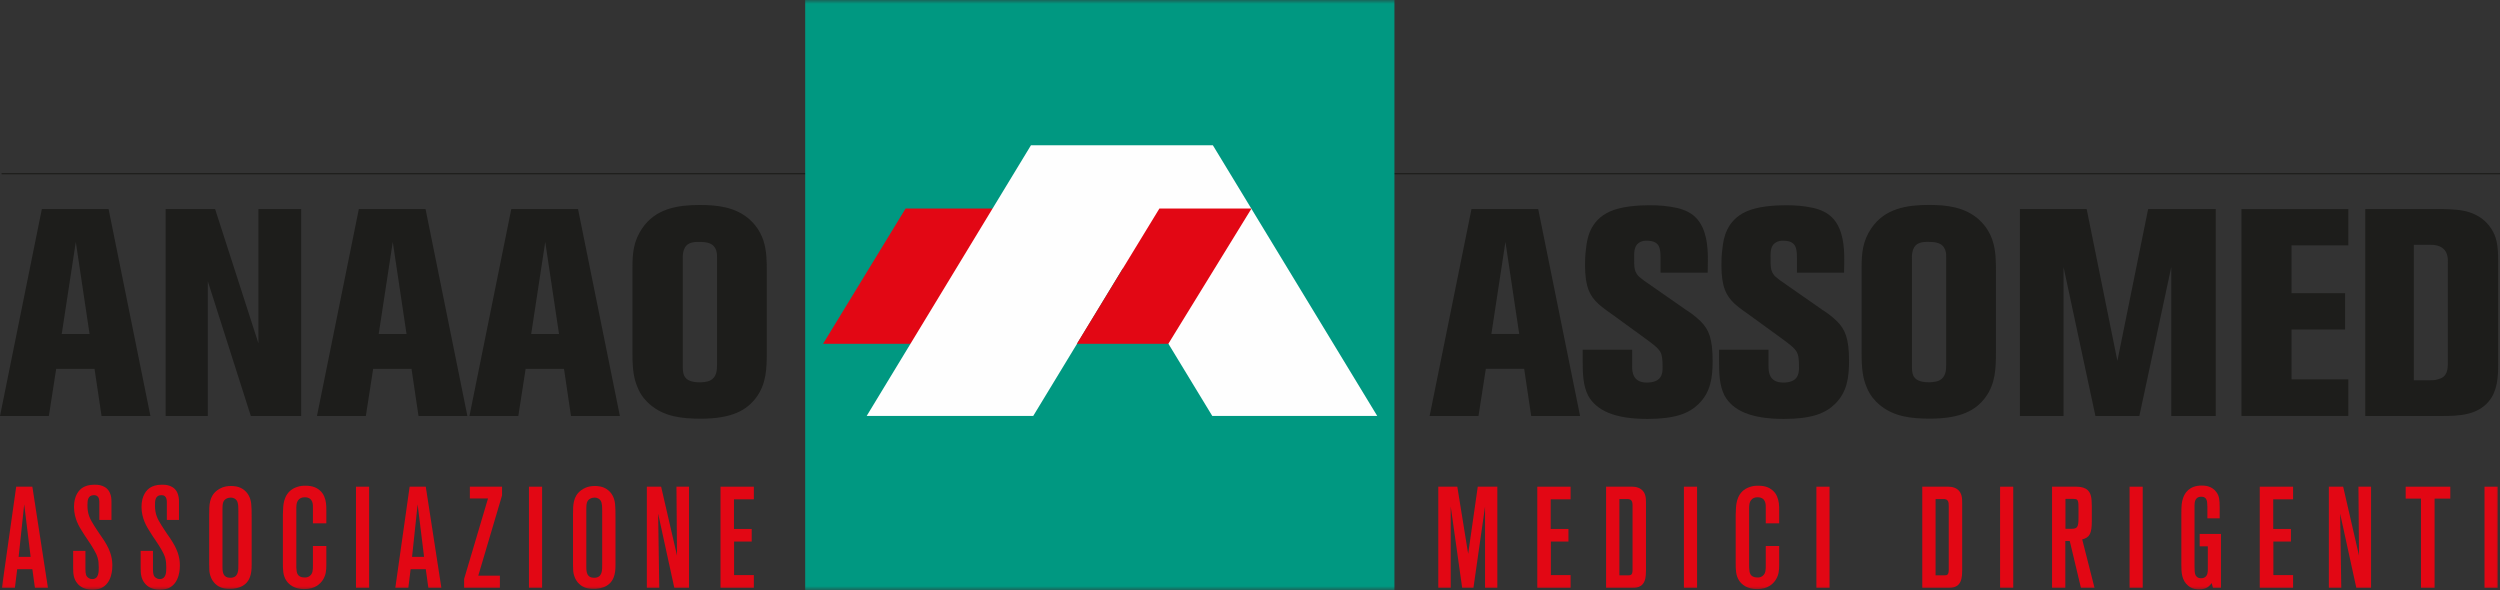
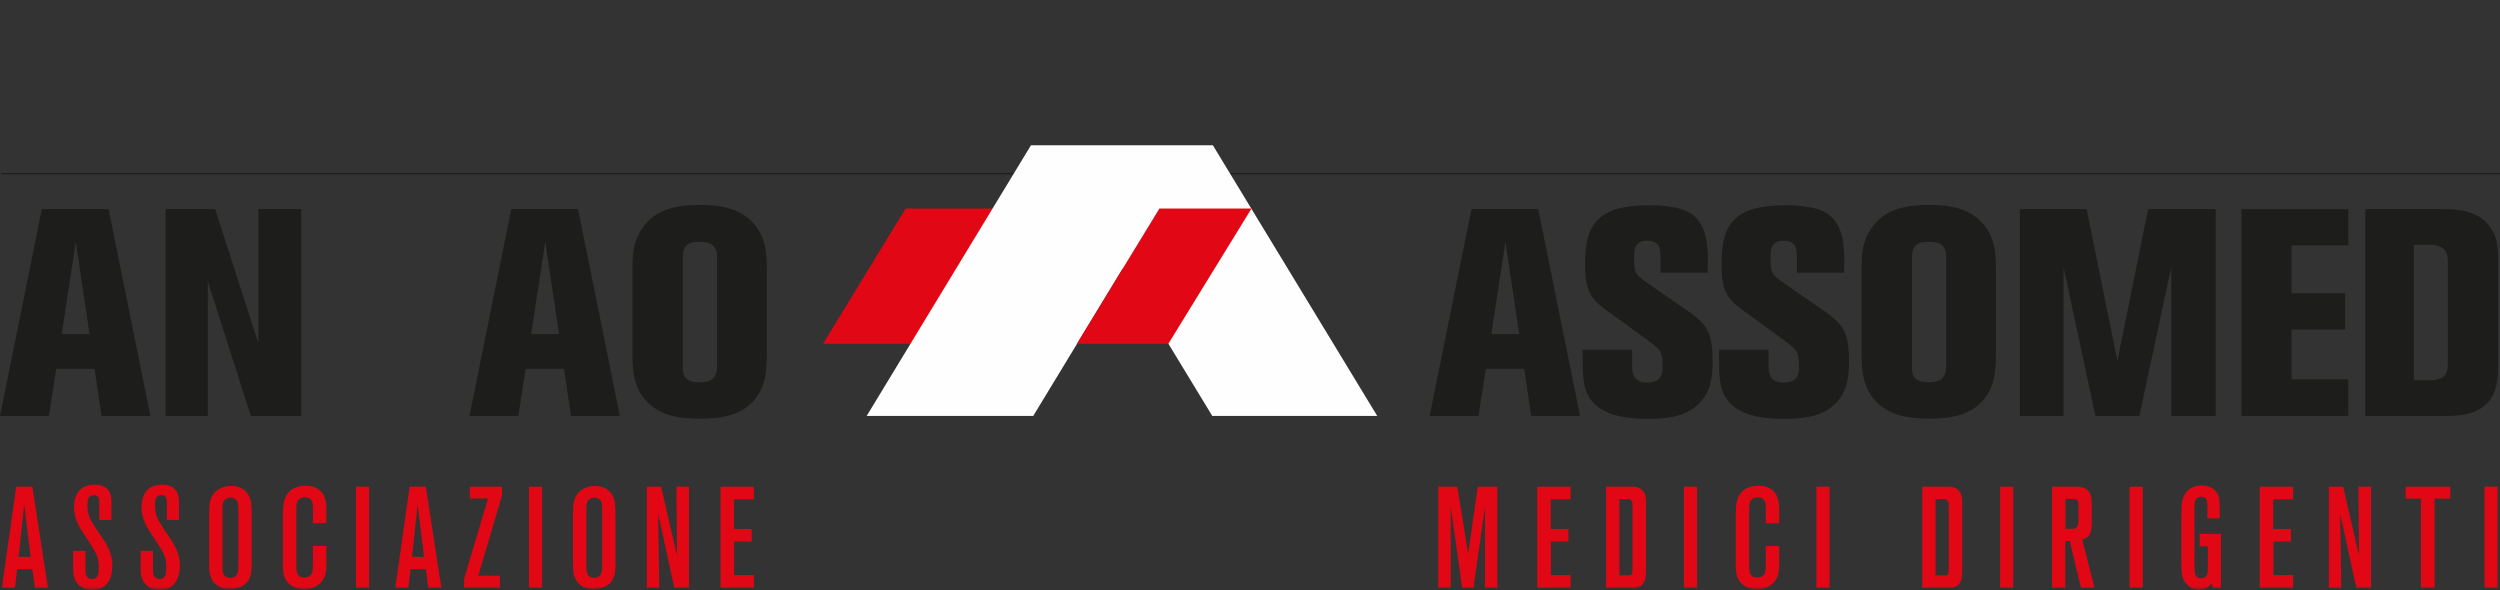
<svg xmlns="http://www.w3.org/2000/svg" xmlns:xlink="http://www.w3.org/1999/xlink" width="322px" height="76px" viewBox="0 0 322 76" version="1.1">
  <rect x="0" y="0" width="322" height="76" fill="#333333" stroke="none" />
  <title>Group 60</title>
  <defs>
    <polygon id="path-1" points="0 76 322 76 322 0 0 0" />
  </defs>
  <g id="Symbols" stroke="none" stroke-width="1" fill="none" fill-rule="evenodd">
    <g id="Logo" transform="translate(-3, 0)">
      <g id="Group-59" transform="translate(3, 0)">
        <path d="M193.9,31.155 L192.091,43.009 L195.674,43.009 L193.9,31.155 Z M197.217,53.579 L196.314,47.502 L191.375,47.502 L190.431,53.579 L184.135,53.579 L189.528,26.926 L198.121,26.926 L203.515,53.579 L197.217,53.579 Z" id="Fill-1" fill="#1D1D1B" />
        <g id="Group-58">
          <path d="M218.741,52.069 C217.535,53.239 215.761,53.958 212.181,53.958 C207.922,53.958 205.621,52.861 204.566,50.974 C203.887,49.691 203.85,48.029 203.85,46.634 L203.85,45.047 L210.221,45.047 L210.221,47.161 C210.221,47.767 210.221,49.274 212.105,49.274 C213.912,49.274 214.141,48.255 214.141,47.425 C214.141,46.33 214.101,45.764 213.841,45.311 C213.5,44.745 212.859,44.29 211.726,43.46 L207.882,40.665 C207.204,40.177 206.528,39.724 205.887,39.158 C204.794,38.139 204.151,37.007 204.151,34.136 C204.151,33.719 204.151,32.891 204.302,31.832 C204.415,30.891 204.716,28.398 207.392,27.225 C208.827,26.584 210.937,26.435 212.445,26.435 C213.648,26.435 214.744,26.511 215.95,26.773 C218.138,27.263 218.891,28.435 219.306,29.343 C220.1,31.117 219.984,33.23 219.947,35.117 L213.879,35.117 L213.879,33.23 C213.879,31.872 213.726,31.002 212.068,31.002 C211.879,31.002 211.465,31.002 211.048,31.304 C210.409,31.756 210.483,32.702 210.483,33.381 C210.483,34.098 210.447,34.778 210.862,35.344 C211.01,35.57 211.239,35.759 211.689,36.099 L217.156,39.912 C217.459,40.099 218.288,40.632 219.042,41.384 C220.1,42.441 220.587,43.613 220.587,46.481 C220.587,48.557 220.363,50.519 218.741,52.069" id="Fill-2" fill="#1D1D1B" />
          <path d="M236.307,52.069 C235.101,53.239 233.33,53.958 229.75,53.958 C225.489,53.958 223.19,52.861 222.132,50.974 C221.452,49.691 221.416,48.029 221.416,46.634 L221.416,45.047 L227.788,45.047 L227.788,47.161 C227.788,47.767 227.788,49.274 229.674,49.274 C231.481,49.274 231.71,48.255 231.71,47.425 C231.71,46.33 231.672,45.764 231.406,45.311 C231.069,44.745 230.426,44.29 229.298,43.46 L225.451,40.665 C224.773,40.177 224.094,39.724 223.452,39.158 C222.359,38.139 221.718,37.007 221.718,34.136 C221.718,33.719 221.718,32.891 221.869,31.832 C221.982,30.891 222.283,28.398 224.961,27.225 C226.391,26.584 228.504,26.435 230.011,26.435 C231.217,26.435 232.313,26.511 233.519,26.773 C235.704,27.263 236.458,28.435 236.873,29.343 C237.664,31.117 237.553,33.23 237.516,35.117 L231.446,35.117 L231.446,33.23 C231.446,31.872 231.293,31.002 229.635,31.002 C229.448,31.002 229.032,31.002 228.617,31.304 C227.976,31.756 228.052,32.702 228.052,33.381 C228.052,34.098 228.014,34.778 228.429,35.344 C228.581,35.57 228.805,35.759 229.26,36.099 L234.727,39.912 C235.028,40.099 235.855,40.632 236.611,41.384 C237.664,42.441 238.156,43.613 238.156,46.481 C238.156,48.557 237.93,50.519 236.307,52.069" id="Fill-4" fill="#1D1D1B" />
          <path d="M250.671,33.306 C250.671,32.74 250.671,32.664 250.593,32.362 C250.292,31.23 249.276,31.155 248.33,31.155 C248.219,31.155 247.541,31.115 247.048,31.381 C246.144,31.834 246.257,33.23 246.257,33.306 L246.257,46.972 C246.257,48.029 246.182,49.236 248.445,49.236 C248.558,49.236 249.276,49.236 249.766,49.012 C250.593,48.597 250.671,47.767 250.671,46.972 L250.671,33.306 Z M255.681,51.239 C254.475,52.824 252.593,53.92 248.596,53.92 C246.182,53.92 243.843,53.694 241.961,52.031 C241.621,51.729 240.868,51.012 240.415,49.842 C239.963,48.748 239.775,47.729 239.775,45.425 L239.775,34.438 C239.775,32.551 239.925,31.042 241.016,29.419 C242.752,26.85 245.579,26.395 248.445,26.395 C250.744,26.395 253.045,26.662 254.852,28.247 C255.304,28.664 256.136,29.494 256.625,30.928 C257.078,32.287 257.078,33.646 257.078,35.042 L257.078,45.236 C257.078,47.425 257.04,49.427 255.681,51.239 L255.681,51.239 Z" id="Fill-6" fill="#1D1D1B" />
          <polyline id="Fill-8" fill="#1D1D1B" points="279.659 53.579 279.659 34.4 275.549 53.579 269.891 53.579 265.786 34.4 265.786 53.579 260.166 53.579 260.166 26.926 268.763 26.926 272.72 46.481 276.68 26.926 285.388 26.926 285.388 53.579" />
          <polyline id="Fill-10" fill="#1D1D1B" points="288.702 53.579 288.702 26.926 302.462 26.926 302.462 31.605 295.149 31.605 295.149 37.761 302.048 37.761 302.048 42.441 295.149 42.441 295.149 48.861 302.462 48.861 302.462 53.579" />
          <path d="M315.281,33.947 C315.281,33.91 315.318,33.268 315.205,32.891 C314.826,31.419 313.206,31.532 312.866,31.532 L310.904,31.532 L310.904,48.977 L312.942,48.977 C313.62,48.977 313.733,48.937 314.11,48.823 C315.205,48.524 315.281,47.613 315.281,46.708 L315.281,33.947 Z M320.555,51.692 C319.087,53.465 316.71,53.579 314.638,53.579 L304.648,53.579 L304.648,26.926 L314.374,26.926 C314.564,26.926 316.258,26.926 317.351,27.152 C318.069,27.303 319.803,27.756 320.896,29.492 C321.501,30.438 321.763,31.379 321.763,33.57 L321.763,46.861 C321.763,48.524 321.69,50.333 320.555,51.692 L320.555,51.692 Z" id="Fill-12" fill="#1D1D1B" />
          <line x1="0.204" y1="22.373" x2="322" y2="22.373" id="Stroke-14" stroke="#1D1D1B" stroke-width="0.161" />
          <path d="M9.763,31.161 L7.952,43.016 L11.535,43.016 L9.763,31.161 Z M13.08,53.585 L12.175,47.509 L7.238,47.509 L6.294,53.585 L0,53.585 L5.389,26.932 L13.987,26.932 L19.376,53.585 L13.08,53.585 Z" id="Fill-16" fill="#1D1D1B" />
          <polyline id="Fill-18" fill="#1D1D1B" points="32.307 53.585 26.765 36.218 26.765 53.585 21.336 53.585 21.336 26.932 27.707 26.932 33.287 44.224 33.287 26.932 38.792 26.932 38.792 53.585" />
-           <path d="M50.588,31.161 L48.777,43.016 L52.361,43.016 L50.588,31.161 Z M53.906,53.585 L53.002,47.509 L48.063,47.509 L47.12,53.585 L40.824,53.585 L46.216,26.932 L54.811,26.932 L60.202,53.585 L53.906,53.585 Z" id="Fill-20" fill="#1D1D1B" />
          <path d="M70.227,31.161 L68.418,43.016 L72.001,43.016 L70.227,31.161 Z M73.544,53.585 L72.642,47.509 L67.702,47.509 L66.758,53.585 L60.464,53.585 L65.853,26.932 L74.451,26.932 L79.842,53.585 L73.544,53.585 Z" id="Fill-22" fill="#1D1D1B" />
          <path d="M92.354,33.313 C92.354,32.746 92.354,32.671 92.279,32.369 C91.978,31.237 90.96,31.161 90.016,31.161 C89.905,31.161 89.226,31.121 88.734,31.388 C87.832,31.841 87.943,33.237 87.943,33.313 L87.943,46.979 C87.943,48.035 87.87,49.243 90.131,49.243 C90.244,49.243 90.96,49.243 91.45,49.019 C92.279,48.604 92.354,47.773 92.354,46.979 L92.354,33.313 Z M97.369,51.245 C96.161,52.83 94.276,53.927 90.282,53.927 C87.87,53.927 85.531,53.701 83.646,52.038 C83.305,51.736 82.553,51.019 82.099,49.849 C81.649,48.755 81.46,47.733 81.46,45.431 L81.46,34.445 C81.46,32.556 81.611,31.046 82.704,29.425 C84.438,26.857 87.267,26.402 90.131,26.402 C92.43,26.402 94.731,26.668 96.54,28.253 C96.992,28.671 97.821,29.501 98.313,30.935 C98.763,32.294 98.763,33.652 98.763,35.049 L98.763,45.243 C98.763,47.431 98.726,49.434 97.369,51.245 L97.369,51.245 Z" id="Fill-24" fill="#1D1D1B" />
          <mask id="mask-2" fill="white">
            <use xlink:href="#path-1" />
          </mask>
          <g id="Clip-27" />
-           <polygon id="Fill-26" fill="#009881" mask="url(#mask-2)" points="103.709 76 179.603 76 179.603 0 103.709 0" />
          <polyline id="Fill-28" fill="#E20714" mask="url(#mask-2)" points="117.793 44.279 128.401 26.855 116.643 26.855 106.011 44.279 117.315 44.279" />
          <polyline id="Fill-29" fill="#FEFEFE" mask="url(#mask-2)" points="177.386 53.57 156.219 18.712 132.786 18.712 111.63 53.57 133.081 53.57 144.607 34.591 156.139 53.57" />
          <polyline id="Fill-30" fill="#E20714" mask="url(#mask-2)" points="161.196 26.855 149.333 26.855 138.701 44.279 150.482 44.279" />
          <path d="M3.117,64.956 L2.399,71.727 L3.946,71.727 L3.117,64.956 Z M4.498,75.707 L4.168,73.312 L2.215,73.312 L1.92,75.707 L0.244,75.707 L2.086,62.685 L4.168,62.685 L6.174,75.707 L4.498,75.707 Z" id="Fill-31" fill="#E20714" mask="url(#mask-2)" />
          <path d="M13.031,75.747 C12.809,75.84 12.459,75.951 11.889,75.951 C10.841,75.951 10.269,75.507 9.992,75.176 C9.457,74.566 9.422,73.867 9.422,73.11 L9.422,70.952 L11.005,70.952 L11.005,73.329 C11.005,73.958 11.098,74.233 11.373,74.417 C11.448,74.473 11.612,74.586 11.889,74.586 C12.736,74.566 12.718,73.642 12.718,73.052 C12.718,72.113 12.57,71.598 12.091,70.785 C11.612,69.937 11.022,69.183 10.526,68.35 C10.249,67.908 9.531,66.803 9.531,65.287 C9.531,63.848 10.158,63.093 10.692,62.78 C10.969,62.614 11.428,62.429 12.166,62.429 C12.517,62.429 13.825,62.412 14.228,63.684 C14.304,63.921 14.357,64.145 14.357,64.66 L14.357,66.967 L12.792,66.967 L12.792,64.66 C12.774,64.514 12.829,63.775 12.109,63.775 C11.282,63.775 11.264,64.496 11.264,65.102 C11.264,66.192 11.557,66.803 12.129,67.704 C12.368,68.093 12.628,68.461 12.885,68.85 C13.086,69.125 13.27,69.402 13.457,69.695 C14.357,71.118 14.468,72.095 14.468,72.85 C14.468,73.127 14.488,75.083 13.031,75.747" id="Fill-32" fill="#E20714" mask="url(#mask-2)" />
          <path d="M21.728,75.747 C21.506,75.84 21.156,75.951 20.586,75.951 C19.535,75.951 18.963,75.507 18.689,75.176 C18.154,74.566 18.117,73.867 18.117,73.11 L18.117,70.952 L19.702,70.952 L19.702,73.329 C19.702,73.958 19.793,74.233 20.07,74.417 C20.145,74.473 20.309,74.586 20.586,74.586 C21.431,74.566 21.415,73.642 21.415,73.052 C21.415,72.113 21.267,71.598 20.788,70.785 C20.309,69.937 19.719,69.183 19.223,68.35 C18.946,67.908 18.227,66.803 18.227,65.287 C18.227,63.848 18.855,63.093 19.389,62.78 C19.666,62.614 20.125,62.429 20.861,62.429 C21.211,62.429 22.519,62.412 22.925,63.684 C22.998,63.921 23.054,64.145 23.054,64.66 L23.054,66.967 L21.489,66.967 L21.489,64.66 C21.471,64.514 21.526,63.775 20.806,63.775 C19.977,63.775 19.961,64.496 19.961,65.102 C19.961,66.192 20.254,66.803 20.826,67.704 C21.065,68.093 21.322,68.461 21.579,68.85 C21.781,69.125 21.967,69.402 22.151,69.695 C23.054,71.118 23.165,72.095 23.165,72.85 C23.165,73.127 23.182,75.083 21.728,75.747" id="Fill-33" fill="#E20714" mask="url(#mask-2)" />
          <path d="M30.702,66.081 C30.702,65.287 30.702,64.789 30.498,64.478 C30.389,64.312 30.168,64.092 29.707,64.092 C29.616,64.092 29.319,64.108 29.081,64.274 C28.62,64.569 28.656,65.102 28.656,66.081 L28.656,73.054 C28.656,73.753 28.767,74.417 29.651,74.417 C30.757,74.417 30.702,73.423 30.702,72.65 L30.702,66.081 Z M32.194,74.326 C31.64,75.858 29.948,75.84 29.56,75.84 C29.412,75.84 28.915,75.84 28.472,75.674 C28.124,75.545 27.35,75.103 27.073,74.089 C26.962,73.698 26.944,73.458 26.944,72.721 L26.944,66.23 C26.944,65.067 26.944,63.941 27.957,63.169 C28.27,62.929 28.822,62.596 29.744,62.596 C30.021,62.596 30.795,62.596 31.438,63.111 C31.771,63.371 31.955,63.666 32.028,63.812 C32.396,64.458 32.413,65.14 32.413,66.599 L32.413,72.797 C32.413,73.294 32.378,73.829 32.194,74.326 L32.194,74.326 Z" id="Fill-34" fill="#E20714" mask="url(#mask-2)" />
          <path d="M41.556,74.732 C41.243,75.194 40.578,75.876 39.197,75.876 C37.872,75.876 37.209,75.267 36.896,74.808 C36.435,74.14 36.435,73.329 36.435,72.572 L36.435,66.281 C36.435,65.988 36.453,65.693 36.473,65.398 C36.508,64.9 36.601,63.257 38.259,62.722 C38.627,62.594 38.94,62.558 39.346,62.558 C40.303,62.558 40.818,62.851 41.153,63.129 C41.427,63.351 41.629,63.628 41.758,63.939 C42.015,64.532 42.033,65.12 42.033,65.748 L42.033,67.409 L40.303,67.409 L40.303,65.398 C40.303,65.12 40.397,64.05 39.253,64.05 C38.885,64.05 38.701,64.161 38.554,64.272 C38.131,64.641 38.166,65.193 38.166,65.693 L38.166,72.888 C38.166,73.034 38.166,73.181 38.186,73.329 C38.204,73.68 38.259,74.379 39.217,74.379 C39.328,74.379 39.621,74.397 39.88,74.195 C40.321,73.882 40.303,73.329 40.303,72.85 L40.303,70.326 L42.033,70.326 L42.033,72.759 C42.033,73.476 41.979,74.104 41.556,74.732" id="Fill-35" fill="#E20714" mask="url(#mask-2)" />
          <polygon id="Fill-36" fill="#E20714" mask="url(#mask-2)" points="45.85 75.707 47.544 75.707 47.544 62.687 45.85 62.687" />
          <path d="M53.791,64.956 L53.073,71.727 L54.62,71.727 L53.791,64.956 Z M55.172,75.707 L54.84,73.312 L52.889,73.312 L52.594,75.707 L50.918,75.707 L52.76,62.685 L54.84,62.685 L56.848,75.707 L55.172,75.707 Z" id="Fill-37" fill="#E20714" mask="url(#mask-2)" />
          <polyline id="Fill-38" fill="#E20714" mask="url(#mask-2)" points="61.604 74.142 64.386 74.142 64.386 75.709 59.779 75.709 59.779 74.566 62.856 64.201 60.517 64.201 60.517 62.687 64.663 62.687 64.663 63.812" />
          <polygon id="Fill-39" fill="#E20714" mask="url(#mask-2)" points="68.128 75.707 69.822 75.707 69.822 62.687 68.128 62.687" />
          <path d="M77.563,66.081 C77.563,65.287 77.563,64.789 77.361,64.478 C77.248,64.312 77.029,64.092 76.568,64.092 C76.477,64.092 76.18,64.108 75.943,64.274 C75.481,64.569 75.517,65.102 75.517,66.081 L75.517,73.054 C75.517,73.753 75.628,74.417 76.512,74.417 C77.616,74.417 77.563,73.423 77.563,72.65 L77.563,66.081 Z M79.055,74.326 C78.501,75.858 76.807,75.84 76.421,75.84 C76.273,75.84 75.776,75.84 75.333,75.674 C74.983,75.545 74.211,75.103 73.934,74.089 C73.823,73.698 73.805,73.458 73.805,72.721 L73.805,66.23 C73.805,65.067 73.805,63.941 74.819,63.169 C75.131,62.929 75.683,62.596 76.605,62.596 C76.883,62.596 77.654,62.596 78.299,63.111 C78.629,63.371 78.816,63.666 78.889,63.812 C79.255,64.458 79.275,65.14 79.275,66.599 L79.275,72.797 C79.275,73.294 79.239,73.829 79.055,74.326 L79.055,74.326 Z" id="Fill-40" fill="#E20714" mask="url(#mask-2)" />
          <polyline id="Fill-41" fill="#E20714" mask="url(#mask-2)" points="86.85 75.709 84.768 66.157 84.914 75.709 83.312 75.709 83.312 62.687 85.154 62.687 87.2 71.56 87.127 62.687 88.747 62.687 88.747 75.709" />
          <polyline id="Fill-42" fill="#E20714" mask="url(#mask-2)" points="92.802 75.709 92.802 62.687 97.096 62.687 97.096 64.312 94.534 64.312 94.534 68.13 96.819 68.13 96.819 69.751 94.551 69.751 94.551 74.071 97.096 74.071 97.096 75.709" />
          <polyline id="Fill-43" fill="#E20714" mask="url(#mask-2)" points="191.275 75.709 191.275 65.233 189.781 75.709 188.327 75.709 186.853 65.233 186.853 75.709 185.252 75.709 185.252 62.687 187.702 62.687 189.1 71.338 190.335 62.687 192.858 62.687 192.858 75.709" />
          <polyline id="Fill-44" fill="#E20714" mask="url(#mask-2)" points="198.004 75.709 198.004 62.687 202.293 62.687 202.293 64.312 199.731 64.312 199.731 68.13 202.016 68.13 202.016 69.751 199.753 69.751 199.753 74.071 202.293 74.071 202.293 75.709" />
          <path d="M210.272,65.178 C210.272,65.049 210.272,64.92 210.252,64.791 C210.179,64.256 209.72,64.276 209.571,64.276 L208.576,64.276 L208.576,74.106 L209.72,74.106 C210.106,74.106 210.272,73.995 210.272,73.385 L210.272,65.178 Z M211.913,74.53 C211.633,75.785 210.547,75.709 210.161,75.709 L206.865,75.709 L206.865,62.687 L210.015,62.687 C210.179,62.687 210.935,62.631 211.449,63.075 C211.986,63.537 212.003,64.163 212.003,64.791 L212.003,73.458 C212.003,73.995 211.966,74.288 211.913,74.53 L211.913,74.53 Z" id="Fill-45" fill="#E20714" mask="url(#mask-2)" />
          <polygon id="Fill-46" fill="#E20714" mask="url(#mask-2)" points="216.889 75.707 218.583 75.707 218.583 62.687 216.889 62.687" />
          <path d="M228.679,74.732 C228.366,75.194 227.704,75.876 226.322,75.876 C224.997,75.876 224.332,75.267 224.019,74.808 C223.558,74.14 223.558,73.329 223.558,72.572 L223.558,66.281 C223.558,65.988 223.578,65.693 223.596,65.398 C223.631,64.9 223.724,63.257 225.38,62.722 C225.753,62.594 226.063,62.558 226.469,62.558 C227.429,62.558 227.941,62.851 228.273,63.129 C228.55,63.351 228.752,63.628 228.883,63.939 C229.14,64.532 229.16,65.12 229.16,65.748 L229.16,67.409 L227.429,67.409 L227.429,65.398 C227.429,65.12 227.517,64.05 226.378,64.05 C226.01,64.05 225.824,64.161 225.677,64.272 C225.252,64.641 225.287,65.193 225.287,65.693 L225.287,72.888 C225.287,73.034 225.287,73.181 225.309,73.329 C225.327,73.68 225.38,74.379 226.34,74.379 C226.451,74.379 226.746,74.397 227.003,74.195 C227.444,73.882 227.429,73.329 227.429,72.85 L227.429,70.326 L229.16,70.326 L229.16,72.759 C229.16,73.476 229.102,74.104 228.679,74.732" id="Fill-47" fill="#E20714" mask="url(#mask-2)" />
          <polygon id="Fill-48" fill="#E20714" mask="url(#mask-2)" points="233.953 75.707 235.645 75.707 235.645 62.687 233.953 62.687" />
          <path d="M250.997,65.178 C250.997,65.049 250.997,64.92 250.979,64.791 C250.904,64.256 250.445,64.276 250.298,64.276 L249.303,64.276 L249.303,74.106 L250.445,74.106 C250.83,74.106 250.997,73.995 250.997,73.385 L250.997,65.178 Z M252.637,74.53 C252.36,75.785 251.272,75.709 250.886,75.709 L247.589,75.709 L247.589,62.687 L250.737,62.687 C250.904,62.687 251.66,62.631 252.176,63.075 C252.71,63.537 252.728,64.163 252.728,64.791 L252.728,73.458 C252.728,73.995 252.69,74.288 252.637,74.53 L252.637,74.53 Z" id="Fill-49" fill="#E20714" mask="url(#mask-2)" />
          <polygon id="Fill-50" fill="#E20714" mask="url(#mask-2)" points="257.612 75.707 259.306 75.707 259.306 62.687 257.612 62.687" />
          <path d="M267.71,65.453 C267.71,65.085 267.692,64.825 267.675,64.696 C267.655,64.585 267.599,64.421 267.526,64.365 C267.435,64.292 267.264,64.254 266.972,64.254 L266.032,64.254 L266.032,68.11 L266.788,68.11 C267.564,68.11 267.71,67.888 267.71,66.727 L267.71,65.453 Z M268.023,75.707 L266.584,69.678 L266.014,69.678 L266.014,75.707 L264.303,75.707 L264.303,62.685 L267.448,62.685 C268.116,62.685 268.61,62.851 268.909,63.146 C269.293,63.535 269.424,64.032 269.424,65.213 L269.424,67.131 C269.424,68.719 269.147,69.234 268.189,69.473 L269.772,75.707 L268.023,75.707 Z" id="Fill-51" fill="#E20714" mask="url(#mask-2)" />
          <polygon id="Fill-52" fill="#E20714" mask="url(#mask-2)" points="274.29 75.707 275.981 75.707 275.981 62.687 274.29 62.687" />
          <path d="M285.031,75.709 L284.864,75.103 C284.625,75.434 284.237,75.913 283.259,75.913 C283.002,75.913 282.377,75.896 281.825,75.434 C280.998,74.735 280.958,73.72 280.958,72.741 L280.958,66.21 C280.958,65.14 280.998,64.66 281.182,64.145 C281.382,63.537 281.951,62.54 283.576,62.54 C283.905,62.54 284.864,62.54 285.472,63.388 C285.822,63.866 285.895,64.292 285.895,65.4 L285.895,66.765 L284.31,66.765 L284.31,65.289 C284.31,65.16 284.29,65.011 284.29,64.882 C284.275,64.68 284.29,63.959 283.519,63.977 C283.259,63.977 283.093,64.052 283.002,64.128 C282.617,64.407 282.654,64.993 282.654,65.417 L282.654,72.905 C282.654,73.44 282.672,73.849 282.783,74.071 C282.856,74.217 283.058,74.493 283.501,74.475 C283.594,74.475 283.796,74.475 283.998,74.344 C284.346,74.106 284.366,73.662 284.366,73.314 L284.366,70.364 L283.317,70.364 L283.317,68.774 L286.062,68.774 L286.062,75.709" id="Fill-53" fill="#E20714" mask="url(#mask-2)" />
          <polyline id="Fill-54" fill="#E20714" mask="url(#mask-2)" points="291.056 75.709 291.056 62.687 295.35 62.687 295.35 64.312 292.79 64.312 292.79 68.13 295.073 68.13 295.073 69.751 292.81 69.751 292.81 74.071 295.35 74.071 295.35 75.709" />
          <polyline id="Fill-55" fill="#E20714" mask="url(#mask-2)" points="303.493 75.709 301.409 66.157 301.556 75.709 299.957 75.709 299.957 62.687 301.799 62.687 303.841 71.56 303.768 62.687 305.391 62.687 305.391 75.709" />
          <polyline id="Fill-56" fill="#E20714" mask="url(#mask-2)" points="313.574 64.219 313.574 75.709 311.824 75.709 311.824 64.219 309.851 64.219 309.851 62.687 315.6 62.687 315.6 64.219" />
          <polygon id="Fill-57" fill="#E20714" mask="url(#mask-2)" points="320.005 75.707 321.699 75.707 321.699 62.687 320.005 62.687" />
        </g>
      </g>
    </g>
  </g>
</svg>